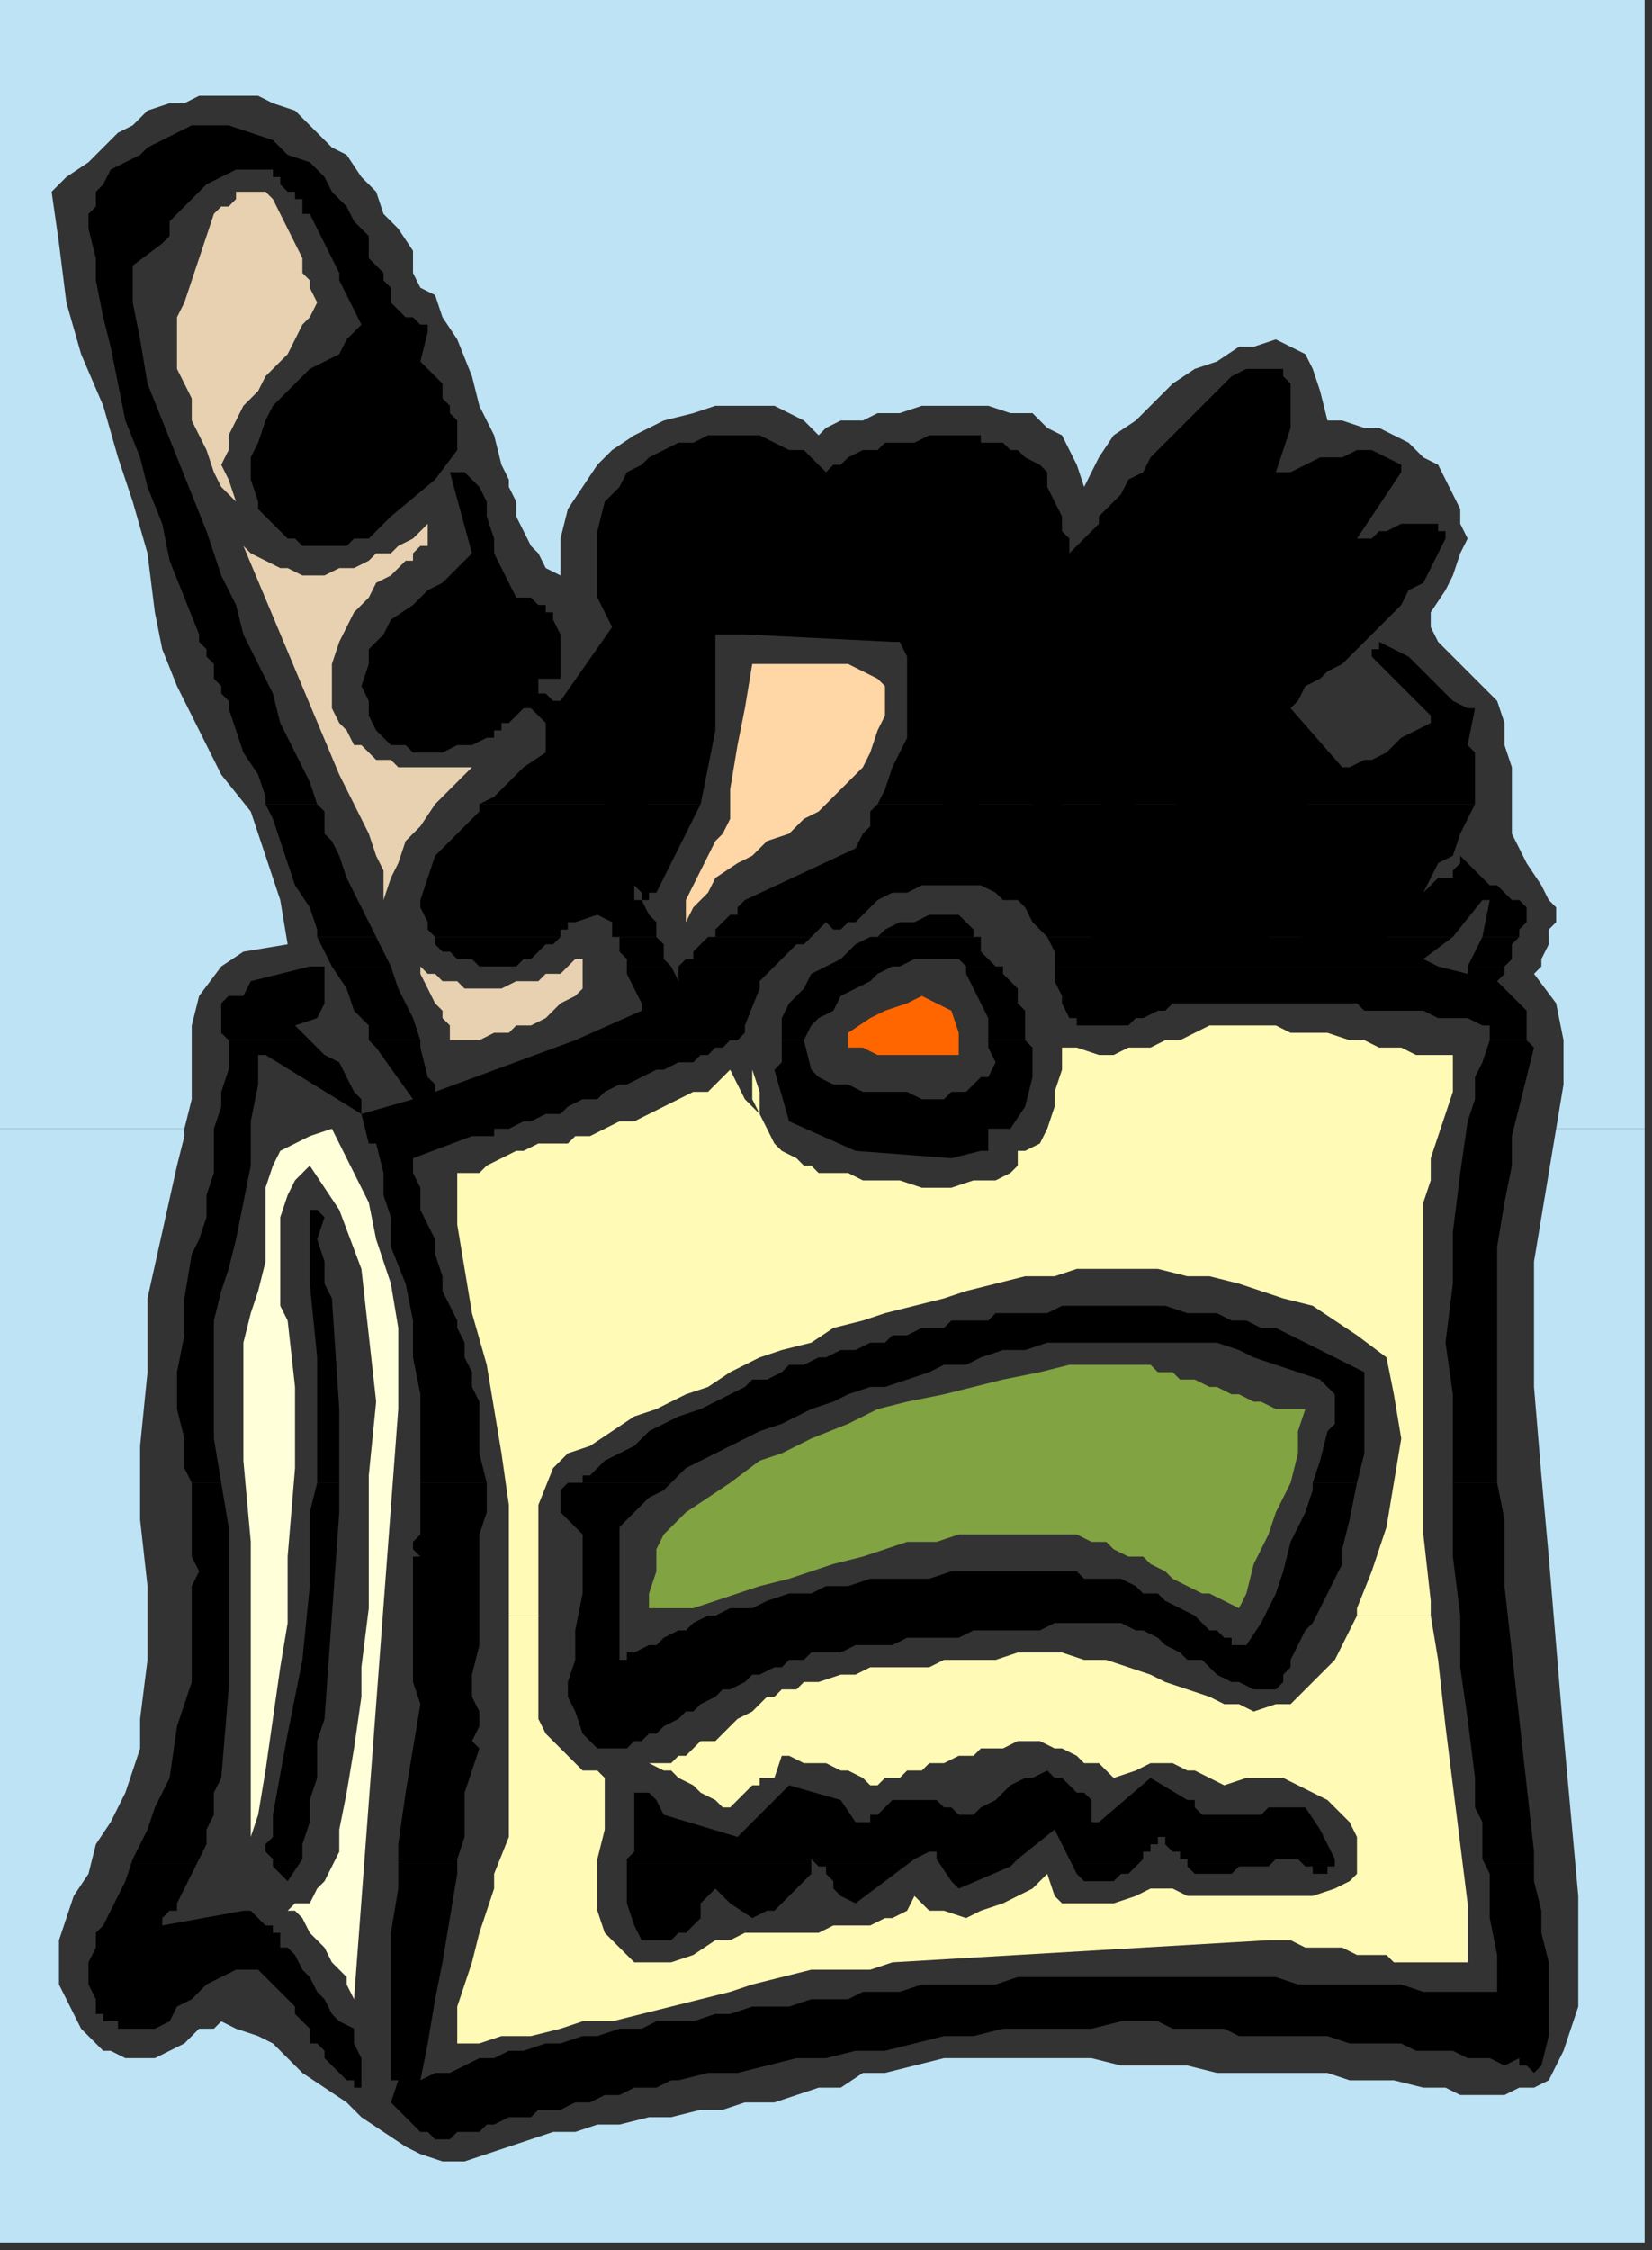
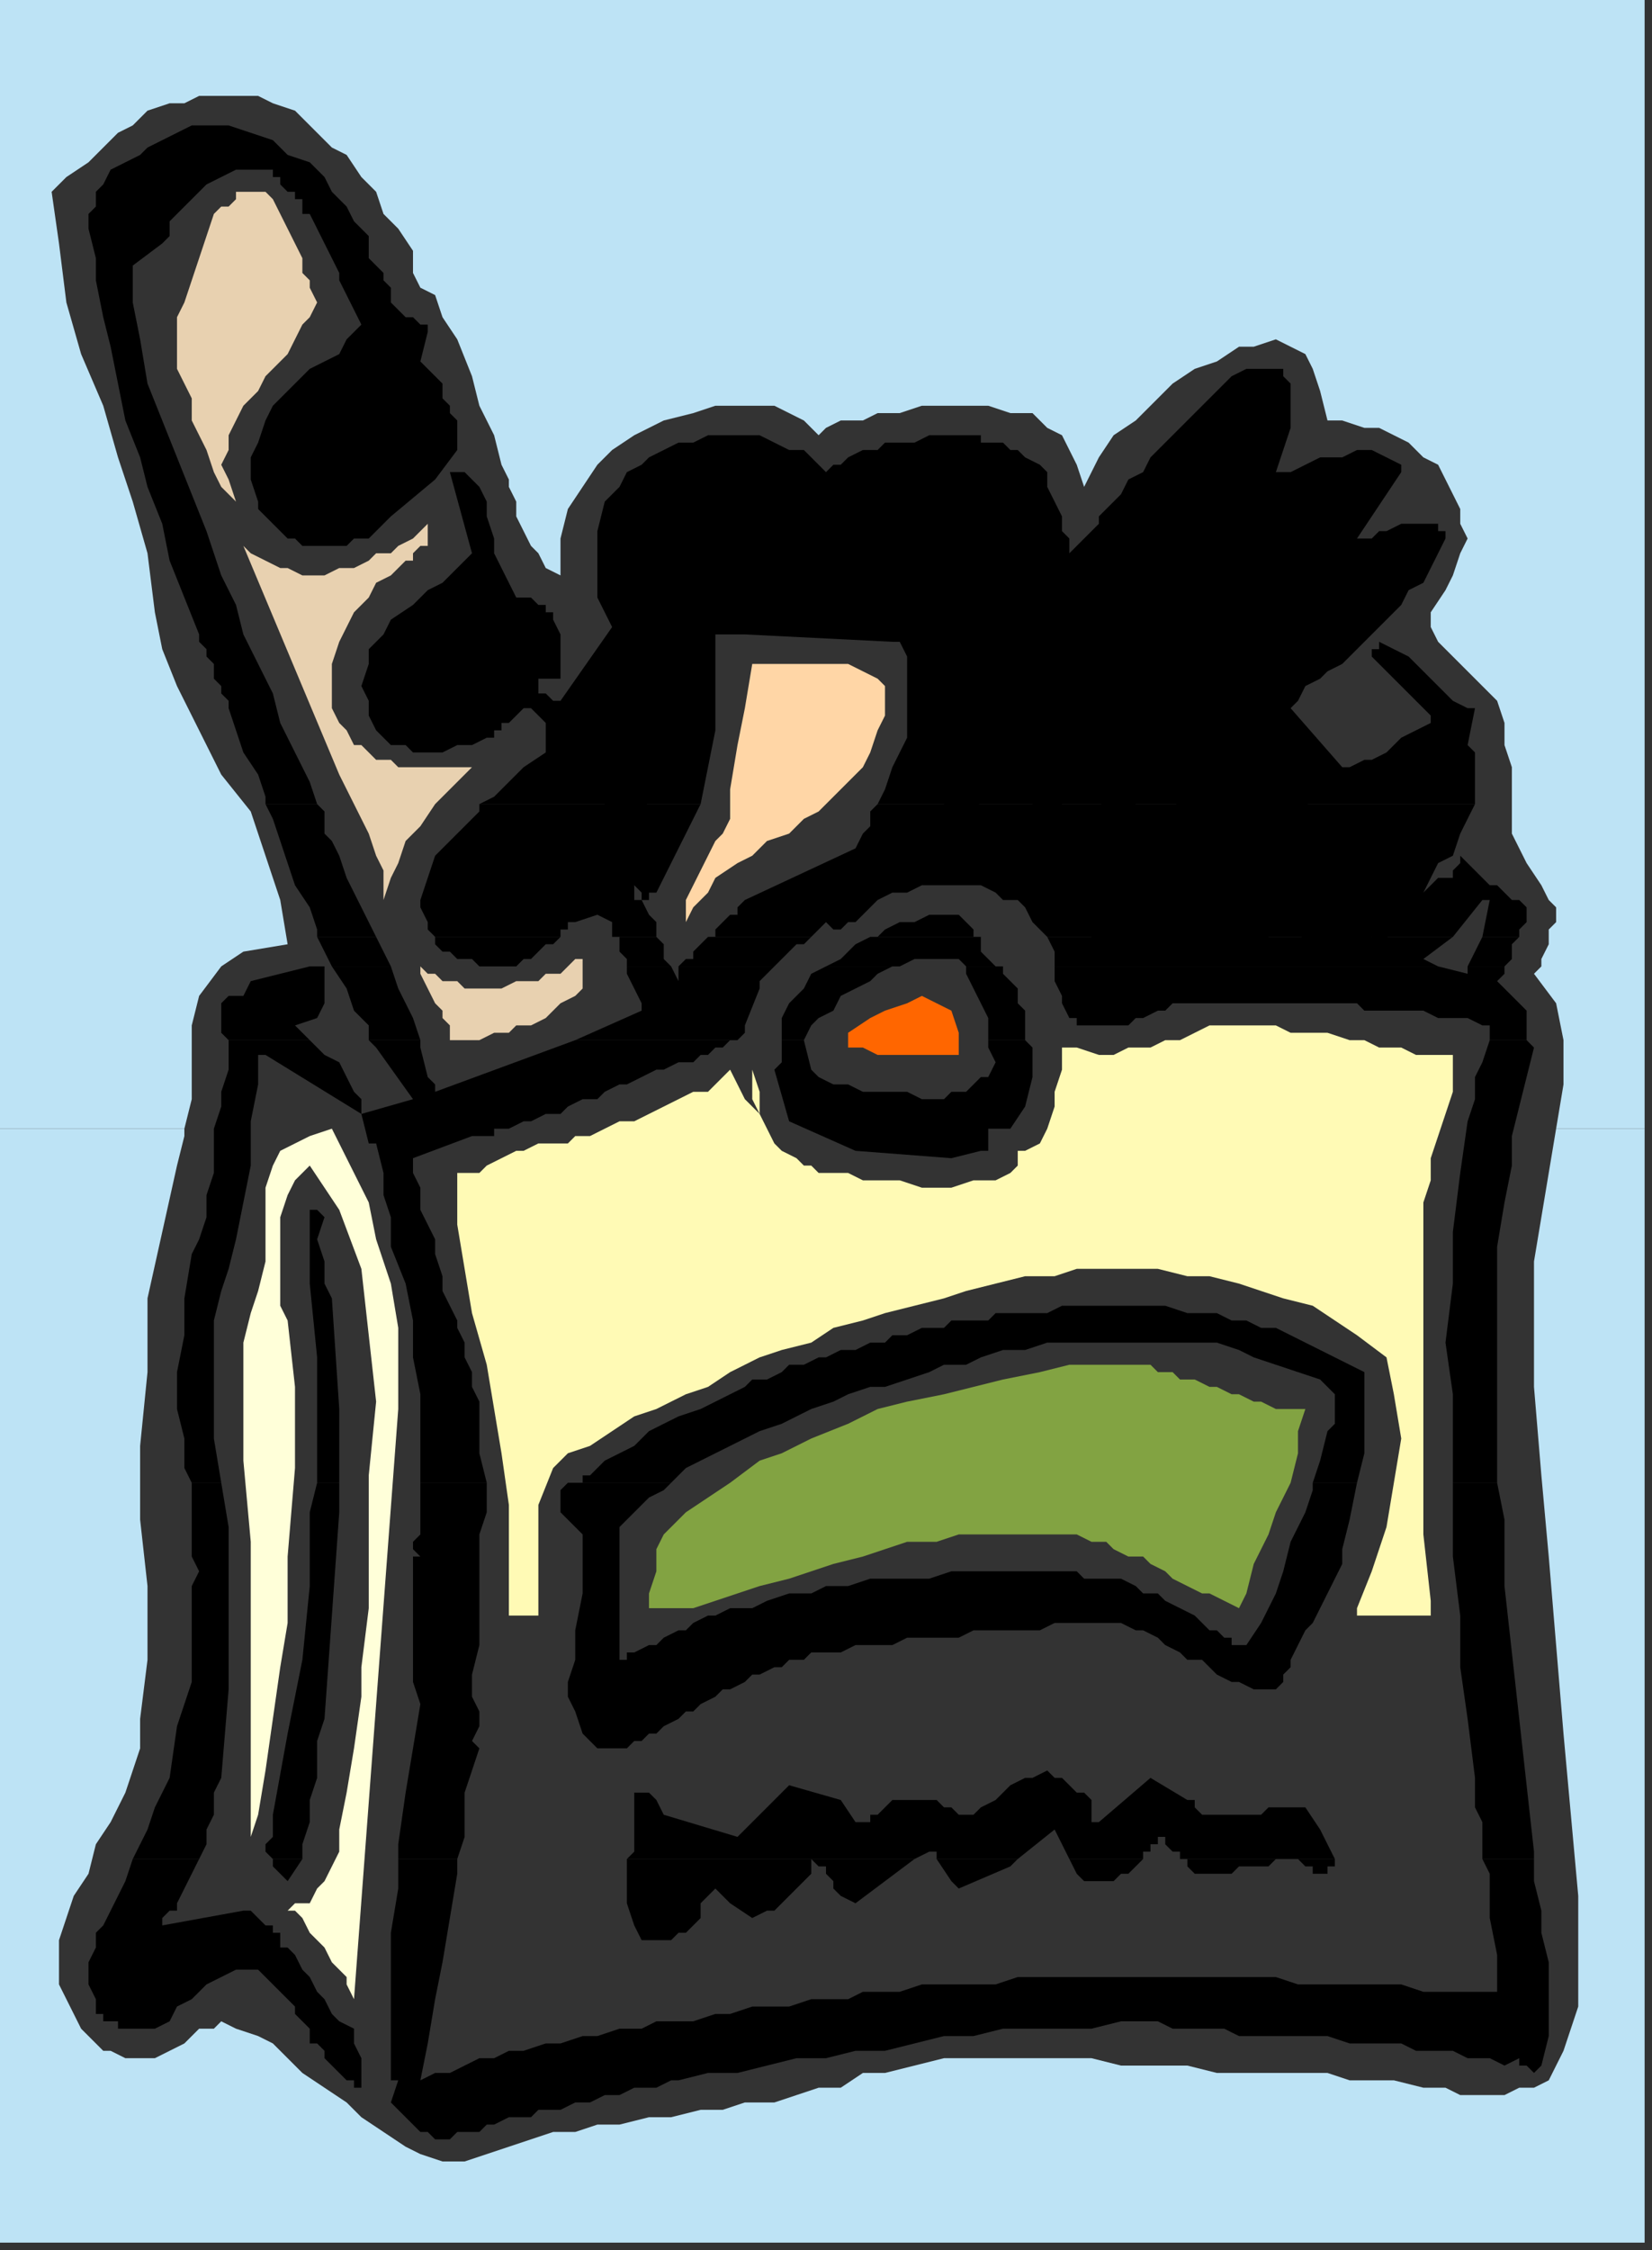
<svg xmlns="http://www.w3.org/2000/svg" xmlns:ns1="http://sodipodi.sourceforge.net/DTD/sodipodi-0.dtd" xmlns:ns2="http://www.inkscape.org/namespaces/inkscape" version="1.0" width="59.267mm" height="80.698mm" id="svg185" ns1:docname="COBJE087.WMF">
  <rect width="100%" height="100%" fill="#333333" stroke="none" />
  <ns1:namedview pagecolor="#ffffff" bordercolor="#666666" borderopacity="1" objecttolerance="10" gridtolerance="10" guidetolerance="10" ns2:pageopacity="0" ns2:pageshadow="2" ns2:window-width="640" ns2:window-height="480" id="namedview187" />
  <defs id="defs3">
    <pattern id="WMFhbasepattern" patternUnits="userSpaceOnUse" width="6" height="6" x="0" y="0" />
  </defs>
  <path style="fill:#bde3f5;fill-rule:evenodd;fill-opacity:1;stroke:none;" d="  M 0,153   L 0,0   L 223,0   L 223,13   L 223,153   L 211,153   L 212,147   L 212,141   L 211,136   L 208,132   L 209,131   L 209,130   L 210,128   L 210,126   L 211,125   L 211,123   L 210,122   L 209,120   L 207,117   L 206,115   L 205,113   L 205,111   L 205,109   L 205,106   L 205,104   L 204,101   L 204,98   L 203,95   L 201,93   L 199,91   L 197,89   L 195,87   L 194,85   L 194,83   L 196,80   L 197,78   L 198,75   L 199,73   L 198,71   L 198,69   L 197,67   L 196,65   L 195,63   L 193,62   L 191,60   L 189,59   L 187,58   L 185,58   L 182,57   L 180,57   L 179,53   L 178,50   L 177,48   L 175,47   L 173,46   L 170,47   L 168,47   L 165,49   L 162,50   L 159,52   L 156,55   L 154,57   L 151,59   L 149,62   L 148,64   L 147,66   L 146,63   L 145,61   L 144,59   L 142,58   L 140,56   L 137,56   L 134,55   L 132,55   L 128,55   L 125,55   L 122,56   L 119,56   L 117,57   L 114,57   L 112,58   L 111,59   L 109,57   L 107,56   L 105,55   L 103,55   L 101,55   L 99,55   L 97,55   L 94,56   L 90,57   L 86,59   L 83,61   L 81,63   L 79,66   L 77,69   L 76,73   L 76,78   L 74,77   L 73,75   L 72,74   L 71,72   L 70,70   L 70,68   L 69,66   L 69,65   L 68,63   L 67,59   L 65,55   L 64,51   L 62,46   L 60,43   L 59,40   L 57,39   L 56,37   L 56,34   L 54,31   L 52,29   L 51,26   L 49,24   L 47,21   L 45,20   L 42,17   L 40,15   L 37,14   L 35,13   L 32,13   L 30,13   L 27,13   L 25,14   L 23,14   L 20,15   L 18,17   L 16,18   L 14,20   L 12,22   L 9,24   L 7,26   L 8,33   L 9,41   L 11,48   L 14,55   L 16,62   L 18,68   L 20,75   L 21,83   L 22,88   L 24,93   L 27,99   L 30,105   L 34,110   L 36,116   L 38,122   L 39,128   L 33,129   L 30,131   L 27,135   L 26,139   L 26,144   L 26,149   L 25,153   L 0,153  z " id="path5" />
  <path style="fill:#bde3f5;fill-rule:evenodd;fill-opacity:1;stroke:none;" d="  M 0,153   L 0,304   L 223,304   L 223,153   L 211,153   L 211,153   L 210,159   L 209,165   L 208,171   L 208,176   L 208,188   L 209,200   L 210,211   L 211,223   L 212,235   L 213,246   L 214,257   L 214,268   L 214,272   L 213,275   L 212,278   L 211,280   L 210,282   L 208,283   L 206,283   L 204,284   L 201,284   L 198,284   L 196,283   L 193,283   L 189,282   L 186,282   L 183,282   L 180,281   L 176,281   L 173,281   L 169,281   L 165,281   L 161,280   L 157,280   L 152,280   L 148,279   L 144,279   L 140,279   L 136,279   L 132,279   L 128,279   L 124,280   L 120,281   L 117,281   L 114,283   L 111,283   L 108,284   L 105,285   L 101,285   L 98,286   L 95,286   L 91,287   L 88,287   L 84,288   L 81,288   L 78,289   L 75,289   L 72,290   L 69,291   L 66,292   L 63,293   L 60,293   L 57,292   L 55,291   L 52,289   L 49,287   L 47,285   L 44,283   L 41,281   L 39,279   L 37,277   L 35,276   L 32,275   L 30,274   L 29,275   L 27,275   L 25,277   L 23,278   L 21,279   L 19,279   L 17,279   L 15,278   L 14,278   L 12,276   L 11,275   L 10,273   L 9,271   L 8,269   L 8,267   L 8,265   L 8,263   L 9,260   L 10,257   L 12,254   L 13,250   L 15,247   L 17,243   L 18,240   L 19,237   L 19,233   L 20,225   L 20,215   L 19,206   L 19,196   L 20,186   L 20,176   L 22,167   L 24,158   L 25,154   L 25,153   L 0,153  z " id="path7" />
  <path style="fill:#fffab5;fill-rule:evenodd;fill-opacity:1;stroke:none;" d="  M 69,219   L 69,216   L 69,211   L 69,204   L 68,197   L 67,191   L 66,185   L 64,178   L 63,172   L 62,166   L 62,159   L 63,159   L 65,159   L 66,158   L 68,157   L 70,156   L 71,156   L 73,155   L 75,155   L 76,155   L 77,155   L 78,154   L 80,154   L 82,153   L 84,152   L 86,152   L 88,151   L 90,150   L 92,149   L 94,148   L 96,148   L 97,147   L 98,146   L 99,145   L 99,145   L 100,147   L 101,149   L 102,150   L 103,151   L 103,151   L 103,150   L 103,148   L 102,145   L 102,147   L 102,149   L 103,151   L 104,153   L 105,155   L 106,156   L 108,157   L 109,158   L 110,158   L 111,159   L 113,159   L 115,159   L 117,160   L 120,160   L 122,160   L 125,161   L 127,161   L 129,161   L 132,160   L 134,160   L 135,160   L 137,159   L 138,158   L 138,156   L 139,156   L 141,155   L 142,153   L 143,150   L 143,148   L 144,145   L 144,143   L 144,142   L 146,142   L 149,143   L 151,143   L 153,142   L 156,142   L 158,141   L 160,141   L 162,140   L 164,139   L 166,139   L 168,139   L 170,139   L 173,139   L 175,140   L 178,140   L 180,140   L 183,141   L 185,141   L 187,142   L 190,142   L 192,143   L 194,143   L 196,143   L 197,143   L 197,145   L 197,148   L 196,151   L 195,154   L 194,157   L 194,160   L 193,163   L 193,165   L 193,200   L 193,208   L 194,217   L 194,219   L 184,219   L 184,218   L 186,213   L 188,207   L 189,201   L 190,195   L 189,189   L 188,184   L 184,181   L 181,179   L 178,177   L 174,176   L 171,175   L 168,174   L 164,173   L 161,173   L 157,172   L 153,172   L 150,172   L 146,172   L 143,173   L 139,173   L 135,174   L 131,175   L 128,176   L 124,177   L 120,178   L 117,179   L 113,180   L 110,182   L 106,183   L 103,184   L 99,186   L 96,188   L 93,189   L 89,191   L 86,192   L 83,194   L 80,196   L 77,197   L 75,199   L 73,204   L 73,214   L 73,219   L 69,219  z " id="path9" />
-   <path style="fill:#fffab5;fill-rule:evenodd;fill-opacity:1;stroke:none;" d="  M 69,219   L 69,221   L 69,227   L 69,233   L 69,239   L 69,244   L 69,249   L 67,254   L 67,256   L 66,259   L 65,262   L 64,266   L 63,269   L 62,272   L 62,275   L 62,277   L 65,277   L 68,276   L 72,276   L 76,275   L 79,274   L 83,274   L 87,273   L 91,272   L 95,271   L 99,270   L 102,269   L 106,268   L 110,267   L 114,267   L 118,267   L 121,266   L 172,263   L 174,263   L 175,263   L 177,264   L 179,264   L 180,264   L 182,264   L 184,265   L 186,265   L 188,265   L 189,266   L 191,266   L 193,266   L 194,266   L 196,266   L 198,266   L 199,266   L 199,258   L 198,250   L 197,242   L 196,234   L 195,225   L 194,219   L 184,219   L 183,221   L 181,225   L 179,227   L 177,229   L 175,231   L 173,231   L 170,232   L 168,231   L 166,231   L 164,230   L 161,229   L 158,228   L 156,227   L 153,226   L 150,225   L 147,225   L 144,224   L 142,224   L 140,224   L 138,224   L 135,225   L 133,225   L 131,225   L 128,225   L 126,226   L 123,226   L 121,226   L 118,226   L 116,227   L 114,227   L 111,228   L 109,228   L 108,229   L 106,229   L 105,230   L 104,230   L 103,231   L 102,232   L 100,233   L 99,234   L 98,235   L 97,236   L 95,236   L 94,237   L 93,238   L 92,238   L 91,239   L 89,239   L 88,239   L 90,240   L 91,240   L 92,241   L 94,242   L 95,243   L 97,244   L 98,245   L 99,245   L 99,245   L 100,244   L 101,243   L 102,242   L 103,242   L 103,241   L 104,241   L 105,241   L 106,238   L 107,238   L 109,239   L 111,239   L 112,239   L 114,240   L 115,240   L 117,241   L 118,242   L 119,242   L 119,242   L 120,241   L 122,241   L 123,240   L 125,240   L 126,239   L 128,239   L 130,238   L 132,238   L 133,237   L 135,237   L 136,237   L 138,236   L 138,236   L 139,236   L 141,236   L 143,237   L 144,237   L 146,238   L 147,239   L 149,239   L 150,240   L 151,241   L 154,240   L 156,239   L 158,239   L 159,239   L 161,240   L 162,240   L 164,241   L 166,242   L 169,241   L 171,241   L 174,241   L 176,242   L 178,243   L 180,244   L 182,246   L 183,247   L 184,249   L 184,251   L 184,253   L 184,254   L 183,255   L 181,256   L 178,257   L 175,257   L 173,257   L 171,257   L 169,257   L 166,257   L 164,257   L 161,257   L 159,256   L 157,256   L 156,256   L 154,257   L 151,258   L 149,258   L 146,258   L 144,258   L 143,257   L 142,254   L 140,256   L 138,257   L 136,258   L 133,259   L 131,260   L 128,259   L 126,259   L 124,257   L 123,259   L 121,260   L 120,260   L 118,261   L 116,261   L 115,261   L 113,261   L 111,262   L 109,262   L 108,262   L 106,262   L 104,262   L 102,262   L 101,262   L 99,263   L 97,263   L 94,265   L 91,266   L 88,266   L 86,266   L 84,264   L 82,262   L 81,259   L 81,254   L 81,252   L 82,248   L 82,244   L 82,241   L 81,240   L 79,240   L 78,239   L 77,238   L 76,237   L 75,236   L 74,235   L 73,233   L 73,225   L 73,219   L 69,219  z " id="path11" />
  <path style="fill:#e8d1b0;fill-rule:evenodd;fill-opacity:1;stroke:none;" d="  M 42,38   L 41,37   L 41,35   L 40,33   L 39,31   L 38,29   L 37,27   L 36,26   L 35,26   L 34,26   L 33,26   L 32,26   L 32,27   L 31,28   L 30,28   L 29,29   L 29,29   L 28,32   L 27,35   L 26,38   L 25,41   L 24,43   L 24,46   L 24,50   L 26,54   L 26,55   L 26,57   L 27,59   L 28,61   L 29,64   L 30,66   L 31,67   L 32,68   L 31,65   L 30,63   L 31,61   L 31,59   L 32,57   L 33,55   L 35,53   L 36,51   L 38,49   L 39,48   L 40,46   L 41,44   L 42,43   L 43,41   L 42,39   L 42,38  z " id="path13" />
  <path style="fill:#ffd6a6;fill-rule:evenodd;fill-opacity:1;stroke:none;" d="  M 99,111   L 98,113   L 97,114   L 96,116   L 95,118   L 94,120   L 93,122   L 93,123   L 93,125   L 94,123   L 96,121   L 97,119   L 100,117   L 102,116   L 104,114   L 107,113   L 109,111   L 111,110   L 113,108   L 115,106   L 117,104   L 118,102   L 119,99   L 120,97   L 120,93   L 119,92   L 117,91   L 115,90   L 112,90   L 109,90   L 106,90   L 103,90   L 102,90   L 101,96   L 100,101   L 99,107   L 99,111  z " id="path15" />
  <path style="fill:#82a342;fill-rule:evenodd;fill-opacity:1;stroke:none;" d="  M 90,208   L 89,210   L 89,213   L 88,216   L 88,218   L 91,218   L 94,218   L 97,217   L 100,216   L 103,215   L 107,214   L 110,213   L 113,212   L 117,211   L 120,210   L 123,209   L 127,209   L 130,208   L 134,208   L 137,208   L 141,208   L 143,208   L 144,208   L 146,208   L 148,209   L 150,209   L 151,210   L 153,211   L 155,211   L 156,212   L 158,213   L 159,214   L 161,215   L 163,216   L 164,216   L 166,217   L 168,218   L 169,216   L 170,212   L 172,208   L 173,205   L 175,201   L 176,197   L 176,194   L 177,191   L 175,191   L 174,191   L 173,191   L 171,190   L 170,190   L 168,189   L 167,189   L 165,188   L 164,188   L 162,187   L 160,187   L 159,186   L 157,186   L 156,185   L 154,185   L 153,185   L 149,185   L 145,185   L 141,186   L 136,187   L 132,188   L 128,189   L 123,190   L 119,191   L 115,193   L 110,195   L 106,197   L 103,198   L 99,201   L 96,203   L 93,205   L 90,208  z " id="path17" />
  <path style="fill:#ffffd9;fill-rule:evenodd;fill-opacity:1;stroke:none;" d="  M 33,187   L 33,198   L 34,209   L 34,220   L 34,230   L 34,243   L 34,249   L 34,249   L 35,246   L 36,240   L 37,233   L 38,226   L 39,220   L 39,211   L 40,199   L 40,188   L 39,179   L 38,177   L 38,174   L 38,171   L 38,168   L 38,165   L 39,162   L 40,160   L 42,158   L 46,164   L 49,172   L 50,181   L 51,190   L 50,200   L 50,209   L 50,218   L 49,226   L 49,230   L 48,237   L 47,243   L 46,248   L 46,250   L 46,251   L 45,253   L 44,255   L 43,256   L 42,258   L 40,258   L 39,259   L 40,259   L 41,260   L 42,262   L 44,264   L 45,266   L 47,268   L 47,269   L 48,271   L 54,191   L 54,186   L 54,180   L 53,174   L 51,168   L 50,163   L 48,159   L 46,155   L 45,153   L 42,154   L 40,155   L 38,156   L 37,158   L 36,161   L 36,164   L 36,167   L 36,171   L 35,175   L 34,178   L 33,182   L 33,187  z " id="path19" />
  <path style="fill:#f5f2db;fill-rule:evenodd;fill-opacity:1;stroke:none;" d="  M 153,122   L 151,125   L 153,125   L 155,125   L 157,124   L 159,124   L 161,124   L 163,124   L 165,123   L 168,123   L 168,120   L 169,117   L 170,114   L 171,111   L 171,109   L 170,108   L 168,108   L 164,110   L 163,111   L 161,112   L 159,113   L 157,115   L 156,116   L 154,118   L 153,120   L 153,122  z " id="path21" />
  <path style="fill:#e8d1b0;fill-rule:evenodd;fill-opacity:1;stroke:none;" d="  M 54,77   L 55,76   L 56,76   L 56,75   L 57,74   L 58,74   L 58,73   L 58,72   L 58,71   L 57,72   L 56,73   L 54,74   L 53,75   L 51,75   L 50,76   L 48,77   L 46,77   L 44,78   L 43,78   L 41,78   L 39,77   L 38,77   L 36,76   L 34,75   L 33,74   L 46,105   L 47,107   L 48,109   L 49,111   L 50,113   L 51,116   L 52,118   L 52,120   L 52,122   L 53,119   L 54,117   L 55,114   L 57,112   L 59,109   L 61,107   L 63,105   L 64,104   L 63,104   L 61,104   L 59,104   L 57,104   L 56,104   L 54,104   L 53,103   L 51,103   L 50,102   L 49,101   L 48,101   L 47,99   L 46,98   L 45,96   L 45,94   L 45,92   L 45,90   L 46,87   L 47,85   L 48,83   L 50,81   L 51,79   L 53,78   L 54,77  z " id="path23" />
  <path style="fill:#e8d1b0;fill-rule:evenodd;fill-opacity:1;stroke:none;" d="  M 60,137   L 60,138   L 61,139   L 61,140   L 61,141   L 62,141   L 64,141   L 65,141   L 67,140   L 69,140   L 70,139   L 72,139   L 74,138   L 75,137   L 76,136   L 78,135   L 79,134   L 79,133   L 79,132   L 79,131   L 79,130   L 78,130   L 77,131   L 76,132   L 74,132   L 73,133   L 71,133   L 70,133   L 68,134   L 66,134   L 65,134   L 63,134   L 62,133   L 60,133   L 59,132   L 58,132   L 57,131   L 57,132   L 58,134   L 59,136   L 60,137  z " id="path25" />
  <path style="fill:#ff6600;fill-rule:evenodd;fill-opacity:1;stroke:none;" d="  M 115,140   L 115,142   L 117,142   L 119,143   L 121,143   L 124,143   L 126,143   L 129,143   L 130,143   L 130,140   L 129,137   L 127,136   L 125,135   L 123,136   L 120,137   L 118,138   L 115,140  z " id="path27" />
  <path style="fill:#ff6600;fill-rule:evenodd;fill-opacity:1;stroke:none;" d="  M 135,75   L 134,76   L 132,76   L 130,77   L 128,77   L 126,77   L 125,76   L 123,75   L 123,74   L 122,74   L 122,74   L 121,74   L 120,74   L 119,75   L 119,75   L 118,76   L 118,77   L 120,77   L 122,78   L 124,78   L 126,80   L 128,81   L 130,82   L 131,84   L 132,86   L 134,83   L 134,81   L 135,78   L 135,75  z " id="path29" />
  <path style="fill:#000000;fill-rule:evenodd;fill-opacity:1;stroke:none;" d="  M 36,109   L 36,108   L 35,105   L 33,102   L 32,99   L 31,96   L 31,96   L 31,96   L 31,96   L 31,95   L 30,94   L 30,93   L 29,92   L 29,90   L 28,89   L 28,88   L 27,87   L 27,86   L 25,81   L 23,76   L 22,71   L 20,66   L 19,62   L 17,57   L 16,52   L 15,47   L 14,43   L 13,38   L 13,35   L 12,31   L 12,29   L 13,28   L 13,26   L 14,25   L 15,23   L 17,22   L 19,21   L 20,20   L 22,19   L 24,18   L 26,17   L 28,17   L 31,17   L 34,18   L 37,19   L 39,21   L 42,22   L 44,24   L 45,26   L 47,28   L 48,30   L 49,31   L 50,32   L 50,34   L 50,35   L 51,36   L 52,37   L 52,38   L 53,39   L 53,40   L 53,41   L 54,42   L 55,43   L 55,43   L 56,43   L 56,43   L 57,44   L 57,44   L 58,44   L 58,45   L 57,49   L 58,50   L 59,51   L 60,52   L 60,54   L 61,55   L 61,56   L 62,57   L 62,59   L 62,61   L 59,65   L 53,70   L 52,71   L 51,72   L 50,73   L 48,73   L 47,74   L 45,74   L 44,74   L 42,74   L 41,74   L 40,73   L 39,73   L 38,72   L 37,71   L 36,70   L 35,69   L 35,68   L 34,65   L 34,62   L 35,60   L 36,57   L 37,55   L 39,53   L 40,52   L 42,50   L 44,49   L 46,48   L 47,46   L 49,44   L 48,42   L 47,40   L 46,38   L 46,37   L 45,35   L 44,33   L 43,31   L 42,29   L 41,29   L 41,28   L 41,27   L 40,27   L 40,26   L 39,26   L 38,25   L 38,24   L 37,24   L 37,23   L 36,23   L 35,23   L 34,23   L 34,23   L 33,23   L 32,23   L 30,24   L 28,25   L 27,26   L 26,27   L 24,29   L 23,30   L 23,32   L 22,33   L 18,36   L 18,41   L 19,46   L 20,52   L 22,57   L 24,62   L 26,67   L 28,72   L 30,78   L 32,82   L 33,86   L 35,90   L 37,94   L 38,98   L 40,102   L 42,106   L 43,109   L 36,109  z " id="path31" />
  <path style="fill:#000000;fill-rule:evenodd;fill-opacity:1;stroke:none;" d="  M 65,109   L 67,108   L 69,106   L 71,104   L 74,102   L 74,102   L 74,102   L 74,102   L 74,101   L 74,100   L 74,98   L 73,97   L 72,96   L 71,96   L 71,96   L 71,96   L 71,96   L 70,97   L 70,97   L 69,98   L 68,98   L 68,99   L 67,99   L 67,100   L 66,100   L 64,101   L 62,101   L 60,102   L 58,102   L 56,102   L 55,101   L 53,101   L 51,99   L 50,97   L 50,95   L 49,93   L 50,90   L 50,88   L 52,86   L 53,84   L 56,82   L 58,80   L 60,79   L 62,77   L 64,75   L 61,64   L 62,64   L 62,64   L 63,64   L 63,64   L 65,66   L 66,68   L 66,70   L 67,73   L 67,75   L 68,77   L 69,79   L 70,81   L 71,81   L 72,81   L 72,81   L 73,82   L 74,82   L 74,83   L 75,83   L 75,84   L 76,86   L 76,88   L 76,90   L 76,92   L 75,92   L 74,92   L 73,92   L 73,93   L 73,93   L 73,93   L 73,93   L 73,93   L 73,94   L 74,94   L 75,95   L 76,95   L 83,85   L 81,81   L 81,76   L 81,72   L 82,68   L 84,66   L 85,64   L 87,63   L 88,62   L 90,61   L 92,60   L 94,60   L 96,59   L 98,59   L 101,59   L 103,59   L 105,60   L 107,61   L 109,61   L 111,63   L 112,64   L 113,63   L 114,63   L 115,62   L 117,61   L 118,61   L 119,61   L 120,60   L 122,60   L 123,60   L 124,60   L 126,59   L 127,59   L 129,59   L 130,59   L 131,59   L 133,59   L 133,60   L 134,60   L 135,60   L 136,60   L 137,61   L 138,61   L 138,61   L 139,62   L 141,63   L 142,64   L 142,66   L 143,68   L 144,70   L 144,72   L 145,73   L 145,75   L 146,74   L 147,73   L 147,73   L 148,72   L 149,71   L 149,70   L 150,69   L 151,68   L 152,67   L 153,65   L 155,64   L 156,62   L 158,60   L 160,58   L 161,57   L 163,55   L 164,54   L 165,53   L 166,52   L 167,51   L 169,50   L 170,50   L 172,50   L 173,50   L 174,50   L 174,51   L 174,51   L 175,52   L 175,55   L 175,58   L 174,61   L 173,64   L 173,64   L 173,64   L 173,64   L 173,64   L 174,64   L 174,64   L 175,64   L 175,64   L 177,63   L 179,62   L 180,62   L 182,62   L 184,61   L 186,61   L 188,62   L 190,63   L 190,64   L 184,73   L 184,73   L 184,73   L 185,73   L 185,73   L 186,73   L 187,72   L 188,72   L 190,71   L 191,71   L 192,71   L 194,71   L 195,71   L 195,72   L 195,72   L 196,72   L 196,72   L 196,72   L 196,73   L 196,73   L 196,73   L 195,75   L 194,77   L 193,79   L 191,80   L 190,82   L 189,83   L 187,85   L 186,86   L 185,87   L 183,89   L 182,90   L 180,91   L 179,92   L 177,93   L 176,95   L 175,96   L 182,104   L 183,104   L 185,103   L 186,103   L 188,102   L 189,101   L 190,100   L 192,99   L 194,98   L 194,98   L 194,98   L 194,98   L 194,97   L 187,90   L 186,89   L 186,88   L 187,88   L 187,87   L 187,87   L 189,88   L 191,89   L 192,90   L 193,91   L 195,93   L 196,94   L 197,95   L 199,96   L 199,96   L 200,96   L 200,96   L 200,96   L 199,101   L 200,102   L 200,102   L 200,103   L 200,104   L 200,107   L 200,109   L 200,109   L 119,109   L 119,109   L 120,107   L 121,104   L 122,102   L 123,100   L 123,98   L 123,96   L 123,94   L 123,92   L 123,90   L 123,89   L 122,87   L 121,87   L 101,86   L 97,86   L 97,90   L 97,95   L 97,99   L 96,104   L 95,109   L 95,109   L 65,109  z " id="path33" />
  <path style="fill:#000000;fill-rule:evenodd;fill-opacity:1;stroke:none;" d="  M 43,127   L 43,126   L 42,123   L 40,120   L 39,117   L 38,114   L 37,111   L 36,109   L 43,109   L 44,110   L 44,111   L 44,113   L 45,114   L 46,116   L 47,119   L 49,123   L 51,127   L 43,127  z " id="path35" />
  <path style="fill:#000000;fill-rule:evenodd;fill-opacity:1;stroke:none;" d="  M 59,127   L 58,126   L 58,125   L 57,123   L 57,122   L 58,119   L 59,116   L 61,114   L 63,112   L 65,110   L 65,109   L 95,109   L 93,113   L 91,117   L 89,121   L 89,121   L 88,121   L 88,122   L 88,122   L 87,122   L 87,121   L 87,121   L 86,120   L 86,121   L 86,121   L 86,121   L 86,122   L 87,122   L 88,124   L 89,125   L 89,127   L 83,127   L 83,125   L 81,124   L 78,125   L 77,125   L 77,126   L 76,126   L 76,127   L 59,127  z " id="path37" />
  <path style="fill:#000000;fill-rule:evenodd;fill-opacity:1;stroke:none;" d="  M 97,127   L 97,126   L 98,125   L 99,124   L 100,124   L 100,123   L 101,122   L 116,115   L 117,113   L 118,112   L 118,110   L 119,109   L 200,109   L 199,111   L 198,113   L 197,116   L 195,117   L 194,119   L 193,121   L 193,121   L 193,121   L 193,121   L 193,121   L 194,120   L 194,120   L 195,119   L 196,119   L 197,119   L 197,118   L 198,117   L 198,116   L 198,116   L 199,117   L 199,117   L 199,117   L 200,118   L 201,119   L 201,119   L 202,120   L 203,120   L 204,121   L 205,122   L 206,122   L 207,123   L 207,125   L 206,126   L 206,127   L 201,127   L 202,122   L 202,122   L 202,122   L 202,122   L 201,122   L 197,127   L 142,127   L 141,126   L 140,125   L 139,123   L 138,122   L 136,122   L 135,121   L 133,120   L 131,120   L 129,120   L 127,120   L 125,120   L 123,121   L 121,121   L 119,122   L 117,124   L 117,124   L 116,125   L 115,125   L 115,125   L 114,126   L 113,126   L 113,126   L 112,125   L 111,126   L 110,127   L 97,127  z " id="path39" />
  <path style="fill:#000000;fill-rule:evenodd;fill-opacity:1;stroke:none;" d="  M 119,127   L 120,126   L 122,125   L 123,125   L 124,125   L 126,124   L 127,124   L 129,124   L 130,124   L 131,125   L 131,125   L 132,126   L 132,127   L 132,127   L 119,127  z " id="path41" />
  <path style="fill:#000000;fill-rule:evenodd;fill-opacity:1;stroke:none;" d="  M 42,131   L 42,131   L 43,131   L 43,131   L 44,131   L 44,131   L 42,131  z " id="path43" />
  <path style="fill:#000000;fill-rule:evenodd;fill-opacity:1;stroke:none;" d="  M 45,131   L 44,129   L 43,127   L 51,127   L 51,127   L 53,131   L 53,131   L 45,131  z " id="path45" />
  <path style="fill:#000000;fill-rule:evenodd;fill-opacity:1;stroke:none;" d="  M 85,131   L 85,130   L 84,129   L 84,127   L 83,127   L 89,127   L 89,127   L 90,128   L 90,130   L 91,131   L 85,131  z " id="path47" />
  <path style="fill:#000000;fill-rule:evenodd;fill-opacity:1;stroke:none;" d="  M 92,131   L 93,130   L 94,130   L 94,129   L 95,128   L 96,127   L 97,127   L 110,127   L 110,127   L 110,127   L 109,128   L 108,128   L 107,129   L 106,130   L 106,130   L 105,131   L 105,131   L 92,131  z " id="path49" />
  <path style="fill:#000000;fill-rule:evenodd;fill-opacity:1;stroke:none;" d="  M 112,131   L 112,131   L 114,130   L 116,128   L 118,127   L 119,127   L 119,127   L 132,127   L 133,127   L 133,128   L 133,129   L 134,130   L 135,131   L 136,131   L 131,131   L 130,130   L 129,130   L 128,130   L 127,130   L 126,130   L 125,130   L 124,130   L 122,131   L 121,131   L 121,131   L 112,131  z " id="path51" />
  <path style="fill:#000000;fill-rule:evenodd;fill-opacity:1;stroke:none;" d="  M 143,131   L 143,131   L 143,129   L 142,127   L 142,127   L 197,127   L 193,130   L 195,131   L 143,131  z " id="path53" />
  <path style="fill:#000000;fill-rule:evenodd;fill-opacity:1;stroke:none;" d="  M 199,131   L 201,127   L 206,127   L 206,127   L 205,128   L 205,130   L 204,131   L 204,131   L 199,131  z " id="path55" />
  <path style="fill:#000000;fill-rule:evenodd;fill-opacity:1;stroke:none;" d="  M 59,127   L 59,128   L 60,129   L 61,129   L 62,130   L 64,130   L 65,131   L 67,131   L 69,131   L 70,131   L 71,130   L 72,130   L 73,129   L 73,129   L 74,128   L 75,128   L 76,127   L 76,127   L 76,127   L 59,127  z " id="path57" />
  <path style="fill:#000000;fill-rule:evenodd;fill-opacity:1;stroke:none;" d="  M 31,141   L 30,140   L 30,137   L 30,137   L 30,136   L 31,135   L 31,135   L 32,135   L 32,135   L 33,135   L 33,135   L 34,133   L 42,131   L 44,131   L 44,131   L 44,133   L 44,135   L 44,136   L 43,138   L 40,139   L 41,140   L 42,141   L 31,141  z " id="path59" />
  <path style="fill:#000000;fill-rule:evenodd;fill-opacity:1;stroke:none;" d="  M 50,141   L 50,139   L 48,137   L 47,134   L 45,131   L 45,131   L 53,131   L 54,134   L 56,138   L 57,141   L 50,141  z " id="path61" />
  <path style="fill:#000000;fill-rule:evenodd;fill-opacity:1;stroke:none;" d="  M 78,141   L 87,137   L 87,136   L 86,134   L 85,132   L 85,131   L 91,131   L 91,131   L 92,133   L 92,133   L 92,133   L 92,133   L 92,133   L 92,132   L 92,131   L 105,131   L 104,132   L 103,133   L 103,134   L 101,139   L 101,140   L 100,141   L 78,141  z " id="path63" />
  <path style="fill:#000000;fill-rule:evenodd;fill-opacity:1;stroke:none;" d="  M 106,141   L 106,140   L 106,138   L 107,136   L 109,134   L 110,132   L 112,131   L 121,131   L 119,132   L 118,133   L 116,134   L 114,135   L 113,137   L 111,138   L 110,139   L 109,141   L 106,141  z " id="path65" />
  <path style="fill:#000000;fill-rule:evenodd;fill-opacity:1;stroke:none;" d="  M 134,141   L 134,140   L 134,138   L 133,136   L 132,134   L 131,132   L 131,131   L 136,131   L 136,132   L 137,133   L 138,134   L 138,136   L 139,137   L 139,138   L 139,141   L 134,141  z " id="path67" />
  <path style="fill:#000000;fill-rule:evenodd;fill-opacity:1;stroke:none;" d="  M 202,141   L 202,140   L 202,140   L 202,140   L 202,139   L 201,139   L 199,138   L 198,138   L 196,138   L 195,138   L 193,137   L 192,137   L 190,137   L 188,137   L 187,137   L 185,137   L 184,136   L 182,136   L 180,136   L 179,136   L 177,136   L 176,136   L 174,136   L 173,136   L 171,136   L 170,136   L 168,136   L 167,136   L 166,136   L 164,136   L 163,136   L 162,136   L 160,136   L 159,136   L 158,137   L 157,137   L 155,138   L 154,138   L 153,139   L 152,139   L 150,139   L 149,139   L 148,139   L 147,139   L 146,139   L 146,139   L 146,138   L 145,138   L 145,138   L 144,136   L 144,135   L 143,133   L 143,131   L 195,131   L 199,132   L 199,131   L 204,131   L 204,132   L 203,133   L 204,134   L 205,135   L 206,136   L 207,137   L 207,138   L 207,139   L 207,140   L 207,141   L 202,141  z " id="path69" />
  <path style="fill:#000000;fill-rule:evenodd;fill-opacity:1;stroke:none;" d="  M 26,201   L 25,199   L 25,195   L 24,191   L 24,186   L 25,181   L 25,176   L 26,170   L 27,168   L 28,165   L 28,162   L 29,159   L 29,156   L 29,153   L 30,150   L 30,148   L 31,145   L 31,142   L 31,141   L 42,141   L 43,142   L 44,143   L 46,144   L 47,146   L 48,148   L 49,149   L 49,151   L 56,149   L 51,142   L 50,141   L 57,141   L 57,142   L 58,146   L 59,147   L 59,147   L 59,147   L 59,148   L 78,141   L 100,141   L 100,141   L 99,141   L 98,142   L 98,142   L 97,142   L 96,143   L 95,143   L 94,144   L 92,144   L 90,145   L 89,145   L 87,146   L 85,147   L 84,147   L 82,148   L 81,149   L 79,149   L 77,150   L 76,151   L 74,151   L 72,152   L 71,152   L 69,153   L 68,153   L 67,153   L 67,154   L 66,154   L 66,154   L 65,154   L 64,154   L 64,154   L 56,157   L 56,159   L 57,161   L 57,164   L 58,166   L 59,168   L 59,170   L 60,173   L 60,175   L 61,177   L 62,179   L 62,180   L 63,182   L 63,184   L 64,186   L 64,188   L 65,190   L 65,194   L 65,197   L 66,201   L 57,201   L 57,198   L 57,194   L 57,189   L 56,184   L 56,179   L 55,174   L 53,169   L 53,165   L 52,162   L 52,159   L 51,155   L 50,155   L 50,155   L 50,155   L 50,155   L 49,151   L 36,143   L 36,143   L 36,143   L 35,143   L 35,143   L 35,144   L 35,145   L 35,146   L 35,147   L 34,152   L 34,158   L 33,163   L 32,168   L 31,172   L 30,175   L 29,179   L 29,183   L 29,186   L 29,189   L 29,192   L 29,195   L 30,201   L 26,201  z " id="path71" />
  <path style="fill:#000000;fill-rule:evenodd;fill-opacity:1;stroke:none;" d="  M 43,201   L 43,194   L 43,184   L 42,174   L 42,164   L 42,164   L 43,164   L 43,164   L 43,164   L 44,165   L 43,168   L 44,171   L 44,174   L 45,176   L 46,191   L 46,201   L 43,201  z " id="path73" />
  <path style="fill:#000000;fill-rule:evenodd;fill-opacity:1;stroke:none;" d="  M 78,201   L 79,201   L 79,200   L 80,200   L 81,199   L 81,199   L 82,198   L 84,197   L 86,196   L 88,194   L 90,193   L 92,192   L 95,191   L 97,190   L 99,189   L 101,188   L 102,187   L 104,187   L 106,186   L 107,185   L 109,185   L 111,184   L 112,184   L 114,183   L 116,183   L 118,182   L 120,182   L 121,181   L 123,181   L 125,180   L 127,180   L 128,180   L 129,179   L 130,179   L 131,179   L 132,179   L 133,179   L 134,179   L 135,178   L 138,178   L 140,178   L 142,178   L 144,177   L 146,177   L 148,177   L 150,177   L 152,177   L 154,177   L 156,177   L 158,177   L 161,178   L 163,178   L 165,178   L 167,179   L 169,179   L 171,180   L 173,180   L 175,181   L 177,182   L 179,183   L 181,184   L 183,185   L 185,186   L 185,188   L 185,189   L 185,191   L 185,193   L 185,197   L 184,201   L 178,201   L 179,198   L 180,194   L 181,193   L 181,191   L 181,190   L 181,189   L 179,187   L 176,186   L 173,185   L 170,184   L 168,183   L 165,182   L 162,182   L 159,182   L 156,182   L 153,182   L 150,182   L 147,182   L 145,182   L 142,182   L 139,183   L 136,183   L 133,184   L 131,185   L 128,185   L 126,186   L 123,187   L 120,188   L 118,188   L 115,189   L 113,190   L 110,191   L 108,192   L 106,193   L 103,194   L 101,195   L 99,196   L 97,197   L 95,198   L 93,199   L 92,200   L 91,201   L 78,201  z " id="path75" />
  <path style="fill:#000000;fill-rule:evenodd;fill-opacity:1;stroke:none;" d="  M 197,201   L 197,197   L 197,189   L 196,182   L 197,174   L 197,167   L 198,159   L 199,152   L 200,149   L 200,146   L 201,144   L 202,141   L 202,141   L 207,141   L 208,142   L 207,146   L 206,150   L 205,154   L 205,158   L 204,163   L 203,169   L 203,174   L 203,179   L 203,188   L 203,197   L 203,201   L 197,201  z " id="path77" />
  <path style="fill:#000000;fill-rule:evenodd;fill-opacity:1;stroke:none;" d="  M 106,141   L 106,141   L 106,143   L 106,144   L 105,145   L 107,152   L 116,156   L 129,157   L 133,156   L 134,156   L 134,155   L 134,154   L 134,153   L 135,153   L 135,153   L 136,153   L 137,153   L 139,150   L 140,146   L 140,142   L 139,141   L 134,141   L 134,142   L 135,144   L 134,146   L 134,146   L 134,146   L 133,146   L 133,146   L 132,147   L 131,148   L 130,148   L 129,148   L 128,149   L 127,149   L 126,149   L 125,149   L 123,148   L 121,148   L 119,148   L 117,148   L 115,147   L 113,147   L 111,146   L 110,145   L 109,141   L 109,141   L 106,141  z " id="path79" />
  <path style="fill:#000000;fill-rule:evenodd;fill-opacity:1;stroke:none;" d="  M 18,252   L 19,250   L 20,248   L 21,245   L 22,243   L 23,241   L 24,234   L 26,228   L 26,221   L 26,215   L 27,213   L 26,211   L 26,209   L 26,207   L 26,203   L 26,201   L 30,201   L 31,207   L 31,218   L 31,229   L 30,241   L 29,243   L 29,246   L 28,248   L 28,250   L 27,252   L 18,252  z " id="path81" />
  <path style="fill:#000000;fill-rule:evenodd;fill-opacity:1;stroke:none;" d="  M 37,252   L 36,251   L 36,250   L 37,249   L 37,247   L 37,246   L 39,235   L 41,225   L 42,215   L 42,205   L 43,201   L 46,201   L 46,205   L 45,219   L 44,233   L 43,236   L 43,239   L 43,241   L 42,244   L 42,247   L 41,250   L 41,252   L 37,252  z " id="path83" />
  <path style="fill:#000000;fill-rule:evenodd;fill-opacity:1;stroke:none;" d="  M 54,252   L 54,250   L 55,243   L 56,237   L 57,231   L 56,228   L 56,225   L 56,222   L 56,219   L 56,217   L 56,215   L 56,213   L 56,211   L 57,211   L 56,210   L 56,209   L 57,208   L 57,203   L 57,201   L 66,201   L 66,201   L 66,205   L 65,208   L 65,211   L 65,214   L 65,217   L 65,220   L 65,223   L 64,227   L 64,230   L 65,232   L 65,234   L 64,236   L 65,237   L 63,243   L 63,249   L 62,252   L 54,252  z " id="path85" />
  <path style="fill:#000000;fill-rule:evenodd;fill-opacity:1;stroke:none;" d="  M 85,252   L 86,251   L 86,249   L 86,246   L 86,244   L 86,244   L 86,243   L 86,243   L 87,243   L 87,243   L 88,243   L 88,243   L 89,244   L 90,246   L 100,249   L 107,242   L 114,244   L 116,247   L 117,247   L 118,247   L 118,246   L 119,246   L 120,245   L 120,245   L 121,244   L 122,244   L 123,244   L 124,244   L 126,244   L 127,244   L 128,245   L 129,245   L 130,246   L 131,246   L 132,246   L 133,245   L 135,244   L 136,243   L 137,242   L 139,241   L 140,241   L 142,240   L 143,241   L 143,241   L 144,241   L 145,242   L 145,242   L 146,243   L 147,243   L 147,243   L 148,244   L 148,245   L 148,245   L 148,246   L 148,247   L 148,247   L 149,247   L 149,247   L 156,241   L 161,244   L 162,244   L 162,245   L 163,246   L 164,246   L 164,246   L 164,246   L 164,246   L 165,246   L 166,246   L 167,246   L 168,246   L 170,246   L 171,246   L 172,245   L 173,245   L 174,245   L 177,245   L 179,248   L 181,252   L 160,252   L 160,251   L 159,251   L 158,250   L 158,249   L 157,249   L 157,250   L 156,250   L 156,251   L 155,251   L 155,252   L 145,252   L 143,248   L 138,252   L 127,252   L 127,251   L 126,251   L 126,251   L 126,251   L 126,251   L 124,252   L 85,252  z " id="path87" />
  <path style="fill:#000000;fill-rule:evenodd;fill-opacity:1;stroke:none;" d="  M 201,252   L 201,249   L 201,247   L 200,245   L 200,243   L 200,241   L 199,233   L 198,226   L 198,219   L 197,211   L 197,204   L 197,201   L 203,201   L 204,206   L 204,215   L 205,224   L 206,233   L 207,242   L 208,251   L 208,252   L 201,252  z " id="path89" />
  <path style="fill:#000000;fill-rule:evenodd;fill-opacity:1;stroke:none;" d="  M 78,201   L 78,201   L 77,201   L 76,202   L 76,202   L 76,203   L 76,204   L 76,205   L 79,208   L 79,212   L 79,216   L 78,221   L 78,225   L 77,228   L 77,230   L 78,232   L 79,235   L 79,235   L 80,236   L 81,237   L 81,237   L 81,237   L 82,237   L 82,237   L 82,237   L 85,237   L 85,237   L 86,236   L 87,236   L 88,235   L 88,235   L 89,235   L 90,234   L 90,234   L 92,233   L 93,232   L 94,232   L 95,231   L 97,230   L 98,229   L 99,229   L 101,228   L 102,227   L 103,227   L 105,226   L 106,226   L 107,225   L 109,225   L 110,224   L 112,224   L 114,224   L 116,223   L 119,223   L 121,223   L 123,222   L 125,222   L 128,222   L 130,222   L 132,221   L 134,221   L 137,221   L 139,221   L 141,221   L 143,220   L 146,220   L 148,220   L 150,220   L 152,220   L 154,221   L 155,221   L 157,222   L 158,223   L 160,224   L 161,225   L 163,225   L 164,226   L 165,227   L 167,228   L 168,228   L 170,229   L 172,229   L 173,229   L 174,228   L 174,227   L 175,226   L 175,225   L 176,223   L 177,221   L 178,220   L 179,218   L 180,216   L 181,214   L 182,212   L 182,210   L 183,206   L 184,201   L 184,201   L 178,201   L 178,202   L 177,205   L 175,209   L 174,213   L 173,216   L 171,220   L 169,223   L 169,223   L 168,223   L 167,223   L 167,222   L 166,222   L 166,222   L 165,221   L 164,221   L 163,220   L 162,219   L 160,218   L 158,217   L 157,216   L 155,216   L 154,215   L 152,214   L 151,214   L 150,214   L 149,214   L 147,214   L 146,213   L 145,213   L 144,213   L 143,213   L 140,213   L 137,213   L 134,213   L 132,213   L 129,213   L 126,214   L 123,214   L 121,214   L 118,214   L 115,215   L 112,215   L 110,216   L 107,216   L 104,217   L 102,218   L 99,218   L 97,219   L 96,219   L 94,220   L 93,221   L 92,221   L 90,222   L 89,223   L 88,223   L 86,224   L 85,224   L 85,224   L 85,224   L 85,225   L 85,225   L 85,225   L 84,225   L 84,225   L 84,207   L 85,206   L 87,204   L 88,203   L 90,202   L 91,201   L 78,201  z " id="path91" />
  <path style="fill:#000000;fill-rule:evenodd;fill-opacity:1;stroke:none;" d="  M 18,252   L 18,252   L 17,255   L 16,257   L 15,259   L 14,261   L 13,262   L 13,264   L 12,266   L 12,268   L 12,269   L 13,271   L 13,273   L 14,273   L 14,274   L 15,274   L 16,274   L 16,275   L 17,275   L 18,275   L 18,275   L 21,275   L 23,274   L 24,272   L 26,271   L 28,269   L 30,268   L 32,267   L 35,267   L 36,268   L 37,269   L 38,270   L 39,271   L 40,272   L 40,273   L 41,274   L 42,275   L 42,277   L 43,277   L 44,278   L 44,279   L 45,280   L 46,281   L 46,281   L 47,282   L 47,282   L 48,282   L 48,283   L 49,283   L 49,281   L 49,279   L 48,277   L 48,275   L 46,274   L 45,273   L 44,271   L 43,270   L 42,268   L 41,267   L 40,265   L 39,264   L 38,264   L 38,263   L 38,263   L 38,263   L 38,262   L 37,262   L 37,261   L 36,261   L 35,260   L 35,260   L 34,259   L 33,259   L 22,261   L 22,260   L 23,259   L 24,259   L 24,258   L 25,256   L 26,254   L 27,252   L 27,252   L 18,252  z " id="path93" />
  <path style="fill:#000000;fill-rule:evenodd;fill-opacity:1;stroke:none;" d="  M 37,252   L 37,253   L 39,255   L 39,255   L 39,255   L 39,255   L 39,255   L 41,252   L 41,252   L 37,252  z " id="path95" />
  <path style="fill:#000000;fill-rule:evenodd;fill-opacity:1;stroke:none;" d="  M 54,252   L 54,256   L 53,262   L 53,268   L 53,275   L 53,281   L 53,281   L 53,281   L 53,282   L 54,282   L 53,285   L 54,286   L 55,287   L 56,288   L 57,289   L 57,289   L 57,289   L 58,289   L 58,289   L 58,289   L 58,289   L 59,290   L 59,290   L 61,290   L 62,289   L 63,289   L 65,289   L 66,288   L 67,288   L 69,287   L 70,287   L 72,287   L 73,286   L 75,286   L 76,286   L 78,285   L 79,285   L 80,285   L 82,284   L 83,284   L 84,284   L 86,283   L 87,283   L 88,283   L 89,283   L 91,282   L 92,282   L 96,281   L 100,281   L 104,280   L 108,279   L 112,279   L 116,278   L 120,278   L 124,277   L 128,276   L 132,276   L 136,275   L 140,275   L 144,275   L 148,275   L 152,274   L 156,274   L 157,274   L 159,275   L 160,275   L 161,275   L 162,275   L 164,275   L 165,275   L 166,275   L 168,276   L 171,276   L 173,276   L 176,276   L 178,276   L 180,276   L 183,277   L 185,277   L 188,277   L 190,277   L 192,278   L 195,278   L 197,278   L 199,279   L 202,279   L 204,280   L 206,279   L 206,280   L 207,280   L 207,280   L 208,281   L 209,280   L 210,276   L 210,273   L 210,269   L 210,266   L 209,262   L 209,259   L 208,255   L 208,252   L 201,252   L 202,254   L 202,260   L 203,265   L 203,270   L 202,270   L 201,270   L 200,270   L 199,270   L 198,270   L 197,270   L 196,270   L 195,270   L 193,270   L 190,269   L 188,269   L 185,269   L 183,269   L 180,269   L 178,269   L 176,269   L 173,268   L 171,268   L 168,268   L 166,268   L 163,268   L 161,268   L 158,268   L 156,268   L 153,268   L 151,268   L 148,268   L 145,268   L 143,268   L 140,268   L 138,268   L 135,269   L 133,269   L 130,269   L 128,269   L 125,269   L 122,270   L 120,270   L 117,270   L 115,271   L 112,271   L 110,271   L 107,272   L 105,272   L 102,272   L 99,273   L 97,273   L 94,274   L 92,274   L 89,274   L 87,275   L 84,275   L 81,276   L 79,276   L 76,277   L 74,277   L 71,278   L 69,278   L 67,279   L 65,279   L 63,280   L 61,281   L 59,281   L 57,282   L 57,282   L 57,282   L 57,282   L 57,282   L 58,277   L 59,271   L 60,266   L 61,260   L 62,254   L 62,252   L 54,252  z " id="path97" />
  <path style="fill:#000000;fill-rule:evenodd;fill-opacity:1;stroke:none;" d="  M 85,252   L 85,253   L 85,256   L 85,258   L 86,261   L 87,263   L 87,263   L 88,263   L 88,263   L 89,263   L 90,263   L 90,263   L 91,263   L 92,262   L 93,262   L 94,261   L 94,261   L 95,260   L 95,259   L 95,258   L 96,257   L 97,256   L 97,256   L 98,257   L 98,257   L 99,258   L 102,260   L 104,259   L 105,259   L 106,258   L 107,257   L 108,256   L 109,255   L 110,254   L 110,252   L 111,253   L 112,253   L 112,254   L 112,254   L 113,255   L 113,256   L 114,257   L 114,257   L 116,258   L 124,252   L 85,252  z " id="path99" />
  <path style="fill:#000000;fill-rule:evenodd;fill-opacity:1;stroke:none;" d="  M 127,252   L 129,255   L 130,256   L 137,253   L 138,252   L 127,252  z " id="path101" />
  <path style="fill:#000000;fill-rule:evenodd;fill-opacity:1;stroke:none;" d="  M 145,252   L 146,254   L 147,255   L 148,255   L 149,255   L 150,255   L 151,255   L 152,254   L 153,254   L 154,253   L 154,253   L 155,252   L 155,252   L 145,252  z " id="path103" />
  <path style="fill:#000000;fill-rule:evenodd;fill-opacity:1;stroke:none;" d="  M 160,252   L 161,252   L 161,253   L 162,254   L 164,254   L 165,254   L 166,254   L 167,254   L 168,253   L 170,253   L 171,253   L 172,253   L 173,252   L 174,252   L 175,252   L 176,252   L 176,252   L 177,253   L 177,253   L 178,253   L 178,254   L 179,254   L 180,254   L 180,253   L 181,253   L 181,252   L 181,252   L 160,252  z " id="path105" />
  <path style="fill:#000000;fill-rule:evenodd;fill-opacity:1;stroke:none;" d="  M 88,72   L 89,71   L 90,70   L 91,69   L 93,68   L 95,67   L 97,67   L 99,66   L 100,65   L 101,65   L 102,65   L 103,65   L 104,65   L 105,65   L 106,65   L 107,65   L 107,66   L 108,68   L 107,69   L 106,70   L 105,72   L 105,72   L 97,72   L 97,72   L 97,71   L 97,71   L 95,69   L 94,70   L 94,70   L 94,70   L 93,70   L 93,71   L 94,71   L 94,72   L 94,72   L 88,72  z " id="path107" />
  <path style="fill:#000000;fill-rule:evenodd;fill-opacity:1;stroke:none;" d="  M 116,72   L 116,72   L 117,71   L 119,70   L 120,69   L 122,68   L 124,67   L 126,66   L 128,66   L 130,65   L 133,65   L 135,65   L 137,66   L 138,68   L 138,71   L 138,72   L 131,72   L 131,72   L 130,71   L 130,71   L 130,70   L 129,70   L 129,70   L 128,70   L 127,70   L 127,70   L 126,70   L 126,70   L 126,71   L 125,71   L 126,72   L 126,72   L 116,72  z " id="path109" />
  <path style="fill:#000000;fill-rule:evenodd;fill-opacity:1;stroke:none;" d="  M 153,72   L 153,71   L 155,70   L 156,68   L 157,66   L 159,65   L 160,63   L 162,62   L 164,60   L 165,59   L 167,58   L 168,57   L 170,56   L 168,60   L 166,63   L 163,67   L 161,71   L 160,72   L 153,72  z " id="path111" />
-   <path style="fill:#000000;fill-rule:evenodd;fill-opacity:1;stroke:none;" d="  M 170,72   L 171,71   L 174,69   L 178,67   L 182,65   L 182,65   L 183,64   L 183,64   L 184,64   L 185,64   L 185,64   L 186,64   L 186,64   L 185,65   L 184,67   L 183,68   L 182,69   L 181,70   L 180,71   L 180,72   L 170,72  z " id="path113" />
  <path style="fill:#000000;fill-rule:evenodd;fill-opacity:1;stroke:none;" d="  M 41,68   L 42,68   L 43,67   L 44,67   L 45,67   L 46,66   L 47,66   L 48,65   L 50,65   L 51,64   L 52,63   L 54,62   L 55,62   L 56,61   L 58,60   L 59,60   L 60,59   L 57,54   L 57,54   L 57,54   L 56,54   L 56,55   L 55,55   L 55,54   L 54,54   L 53,53   L 52,54   L 50,55   L 48,56   L 47,57   L 46,59   L 44,60   L 43,62   L 42,64   L 42,65   L 41,66   L 41,67   L 40,68   L 40,68   L 41,68   L 41,68   L 41,68  z " id="path115" />
  <path style="fill:#000000;fill-rule:evenodd;fill-opacity:1;stroke:none;" d="  M 85,80   L 85,76   L 87,72   L 87,72   L 87,72   L 87,72   L 87,72   L 88,72   L 94,72   L 95,72   L 95,73   L 95,73   L 95,73   L 95,73   L 95,73   L 96,73   L 96,73   L 96,73   L 97,72   L 97,72   L 97,72   L 105,72   L 105,74   L 105,75   L 104,77   L 104,78   L 103,80   L 90,80   L 89,80   L 85,80  z " id="path117" />
  <path style="fill:#000000;fill-rule:evenodd;fill-opacity:1;stroke:none;" d="  M 112,80   L 112,80   L 112,79   L 113,78   L 114,76   L 114,75   L 115,73   L 116,72   L 126,72   L 130,74   L 130,74   L 130,74   L 130,74   L 131,74   L 131,74   L 131,73   L 131,72   L 138,72   L 138,73   L 138,76   L 138,77   L 138,78   L 139,80   L 139,80   L 112,80  z " id="path119" />
  <path style="fill:#000000;fill-rule:evenodd;fill-opacity:1;stroke:none;" d="  M 147,80   L 148,78   L 149,77   L 150,75   L 152,73   L 153,72   L 160,72   L 158,74   L 156,78   L 154,80   L 147,80  z " id="path121" />
  <path style="fill:#000000;fill-rule:evenodd;fill-opacity:1;stroke:none;" d="  M 162,80   L 162,79   L 165,76   L 168,74   L 170,72   L 180,72   L 180,72   L 179,74   L 176,76   L 173,79   L 172,80   L 162,80  z " id="path123" />
  <path style="fill:#000000;fill-rule:evenodd;fill-opacity:1;stroke:none;" d="  M 179,80   L 180,79   L 182,78   L 183,78   L 184,77   L 185,76   L 187,76   L 188,75   L 189,75   L 191,75   L 190,76   L 189,78   L 188,79   L 187,80   L 179,80  z " id="path125" />
-   <path style="fill:#000000;fill-rule:evenodd;fill-opacity:1;stroke:none;" d="  M 81,96   L 81,95   L 82,94   L 84,92   L 85,91   L 87,89   L 88,88   L 90,87   L 92,85   L 92,85   L 92,85   L 92,85   L 92,85   L 90,96   L 81,96  z " id="path127" />
  <path style="fill:#000000;fill-rule:evenodd;fill-opacity:1;stroke:none;" d="  M 136,96   L 137,94   L 139,92   L 140,90   L 142,88   L 143,86   L 144,84   L 146,82   L 147,80   L 147,80   L 154,80   L 153,82   L 151,85   L 148,89   L 145,92   L 143,96   L 136,96  z " id="path129" />
  <path style="fill:#000000;fill-rule:evenodd;fill-opacity:1;stroke:none;" d="  M 150,96   L 150,95   L 152,92   L 155,89   L 157,86   L 160,82   L 162,80   L 172,80   L 170,81   L 168,84   L 165,87   L 163,89   L 160,92   L 158,94   L 157,96   L 150,96  z " id="path131" />
  <path style="fill:#000000;fill-rule:evenodd;fill-opacity:1;stroke:none;" d="  M 161,96   L 162,95   L 164,93   L 167,90   L 169,88   L 172,85   L 175,83   L 177,81   L 179,80   L 187,80   L 187,80   L 186,82   L 185,83   L 183,84   L 182,85   L 181,87   L 180,88   L 178,89   L 177,90   L 176,91   L 174,92   L 173,93   L 171,94   L 170,96   L 170,96   L 161,96  z " id="path133" />
  <path style="fill:#000000;fill-rule:evenodd;fill-opacity:1;stroke:none;" d="  M 85,80   L 85,83   L 85,83   L 85,82   L 85,82   L 85,82   L 89,80   L 85,80  z " id="path135" />
  <path style="fill:#000000;fill-rule:evenodd;fill-opacity:1;stroke:none;" d="  M 112,80   L 112,80   L 111,80   L 111,81   L 113,81   L 115,81   L 118,81   L 120,82   L 122,82   L 124,83   L 126,84   L 127,85   L 128,87   L 129,89   L 129,91   L 130,93   L 130,93   L 130,94   L 130,94   L 130,95   L 130,95   L 130,95   L 131,95   L 131,95   L 132,93   L 133,92   L 135,90   L 136,88   L 137,87   L 138,85   L 139,83   L 140,81   L 140,81   L 140,81   L 139,81   L 139,81   L 139,80   L 112,80  z " id="path137" />
  <path style="fill:#000000;fill-rule:evenodd;fill-opacity:1;stroke:none;" d="  M 56,96   L 56,96   L 57,96   L 58,96   L 59,95   L 59,95   L 60,95   L 61,95   L 62,94   L 63,94   L 65,93   L 66,93   L 68,92   L 69,92   L 70,91   L 72,90   L 73,90   L 70,83   L 68,85   L 66,86   L 64,87   L 62,88   L 60,90   L 58,91   L 56,93   L 55,95   L 55,95   L 55,96   L 55,96   L 56,96  z " id="path139" />
-   <path style="fill:#000000;fill-rule:evenodd;fill-opacity:1;stroke:none;" d="  M 75,113   L 78,111   L 79,113   L 75,113  z " id="path141" />
  <path style="fill:#000000;fill-rule:evenodd;fill-opacity:1;stroke:none;" d="  M 85,113   L 82,109   L 82,109   L 82,108   L 82,108   L 82,108   L 78,98   L 80,97   L 81,96   L 90,96   L 87,113   L 85,113  z " id="path143" />
  <path style="fill:#000000;fill-rule:evenodd;fill-opacity:1;stroke:none;" d="  M 126,113   L 127,111   L 128,109   L 129,106   L 130,104   L 132,102   L 133,100   L 134,98   L 136,96   L 136,96   L 143,96   L 143,96   L 140,99   L 137,103   L 135,106   L 132,110   L 130,113   L 126,113  z " id="path145" />
  <path style="fill:#000000;fill-rule:evenodd;fill-opacity:1;stroke:none;" d="  M 137,113   L 138,111   L 141,108   L 143,105   L 145,102   L 148,99   L 150,96   L 157,96   L 155,97   L 153,100   L 150,103   L 148,105   L 145,108   L 142,111   L 140,113   L 137,113  z " id="path147" />
  <path style="fill:#000000;fill-rule:evenodd;fill-opacity:1;stroke:none;" d="  M 146,113   L 148,111   L 150,108   L 152,106   L 155,103   L 157,100   L 159,98   L 161,96   L 170,96   L 168,97   L 167,98   L 165,100   L 163,101   L 162,102   L 160,104   L 158,105   L 157,107   L 155,108   L 153,110   L 152,111   L 150,113   L 150,113   L 146,113  z " id="path149" />
  <path style="fill:#000000;fill-rule:evenodd;fill-opacity:1;stroke:none;" d="  M 155,113   L 156,112   L 157,111   L 159,110   L 160,108   L 162,107   L 163,106   L 165,104   L 166,103   L 168,102   L 169,101   L 170,99   L 178,108   L 176,111   L 175,113   L 155,113  z " id="path151" />
  <path style="fill:#000000;fill-rule:evenodd;fill-opacity:1;stroke:none;" d="  M 191,113   L 191,113   L 191,113   L 191,113  z " id="path153" />
  <path style="fill:#000000;fill-rule:evenodd;fill-opacity:1;stroke:none;" d="  M 72,115   L 75,113   L 79,113   L 80,115   L 72,115  z " id="path155" />
  <path style="fill:#000000;fill-rule:evenodd;fill-opacity:1;stroke:none;" d="  M 136,115   L 137,113   L 140,113   L 140,114   L 138,115   L 136,115  z " id="path157" />
  <path style="fill:#000000;fill-rule:evenodd;fill-opacity:1;stroke:none;" d="  M 145,115   L 146,113   L 146,113   L 150,113   L 148,114   L 148,115   L 145,115  z " id="path159" />
  <path style="fill:#000000;fill-rule:evenodd;fill-opacity:1;stroke:none;" d="  M 153,115   L 154,114   L 155,113   L 175,113   L 174,115   L 153,115  z " id="path161" />
  <path style="fill:#000000;fill-rule:evenodd;fill-opacity:1;stroke:none;" d="  M 181,115   L 182,113   L 183,113   L 184,114   L 185,114   L 187,114   L 188,114   L 189,114   L 190,113   L 191,113   L 191,113   L 191,115   L 181,115  z " id="path163" />
  <path style="fill:#000000;fill-rule:evenodd;fill-opacity:1;stroke:none;" d="  M 85,113   L 86,114   L 86,114   L 87,114   L 87,114   L 87,114   L 87,113   L 85,113  z " id="path165" />
  <path style="fill:#000000;fill-rule:evenodd;fill-opacity:1;stroke:none;" d="  M 126,113   L 126,113   L 126,114   L 126,114   L 126,114   L 127,114   L 130,113   L 130,113   L 126,113  z " id="path167" />
  <path style="fill:#000000;fill-rule:evenodd;fill-opacity:1;stroke:none;" d="  M 64,121   L 66,118   L 72,115   L 80,115   L 81,116   L 80,116   L 80,116   L 80,117   L 79,117   L 77,119   L 76,120   L 74,121   L 64,121  z " id="path169" />
  <path style="fill:#000000;fill-rule:evenodd;fill-opacity:1;stroke:none;" d="  M 144,121   L 144,121   L 142,120   L 141,119   L 144,116   L 145,115   L 148,115   L 147,116   L 145,118   L 145,119   L 145,120   L 145,121   L 145,121   L 144,121  z " id="path171" />
  <path style="fill:#000000;fill-rule:evenodd;fill-opacity:1;stroke:none;" d="  M 148,121   L 148,121   L 149,119   L 150,118   L 152,116   L 153,115   L 153,115   L 174,115   L 172,119   L 172,121   L 172,121   L 148,121  z " id="path173" />
  <path style="fill:#000000;fill-rule:evenodd;fill-opacity:1;stroke:none;" d="  M 178,121   L 178,120   L 179,119   L 180,117   L 181,115   L 181,115   L 191,115   L 189,121   L 178,121  z " id="path175" />
-   <path style="fill:#000000;fill-rule:evenodd;fill-opacity:1;stroke:none;" d="  M 136,115   L 135,116   L 135,116   L 136,116   L 136,116   L 137,117   L 137,117   L 137,116   L 137,116   L 137,116   L 138,115   L 136,115  z " id="path177" />
  <path style="fill:#000000;fill-rule:evenodd;fill-opacity:1;stroke:none;" d="  M 64,121   L 62,125   L 62,125   L 62,125   L 63,126   L 63,126   L 66,125   L 68,125   L 70,124   L 72,123   L 74,121   L 74,121   L 64,121  z " id="path179" />
  <path style="fill:#000000;fill-rule:evenodd;fill-opacity:1;stroke:none;" d="  M 144,121   L 145,122   L 146,123   L 147,125   L 148,126   L 148,128   L 149,129   L 149,130   L 149,130   L 150,130   L 150,130   L 150,130   L 150,130   L 150,130   L 150,130   L 152,130   L 153,129   L 155,129   L 156,129   L 158,129   L 159,129   L 161,129   L 162,128   L 163,129   L 164,129   L 166,128   L 167,128   L 168,128   L 169,128   L 170,128   L 171,128   L 172,128   L 172,127   L 172,127   L 172,126   L 171,125   L 172,123   L 172,121   L 148,121   L 148,121   L 147,122   L 146,122   L 146,122   L 145,121   L 144,121  z " id="path181" />
  <path style="fill:#000000;fill-rule:evenodd;fill-opacity:1;stroke:none;" d="  M 178,121   L 178,122   L 177,124   L 177,126   L 176,128   L 184,130   L 185,129   L 185,129   L 185,129   L 185,129   L 186,127   L 186,127   L 187,128   L 188,129   L 188,129   L 188,129   L 188,129   L 188,130   L 188,130   L 188,128   L 189,121   L 178,121  z " id="path183" />
</svg>